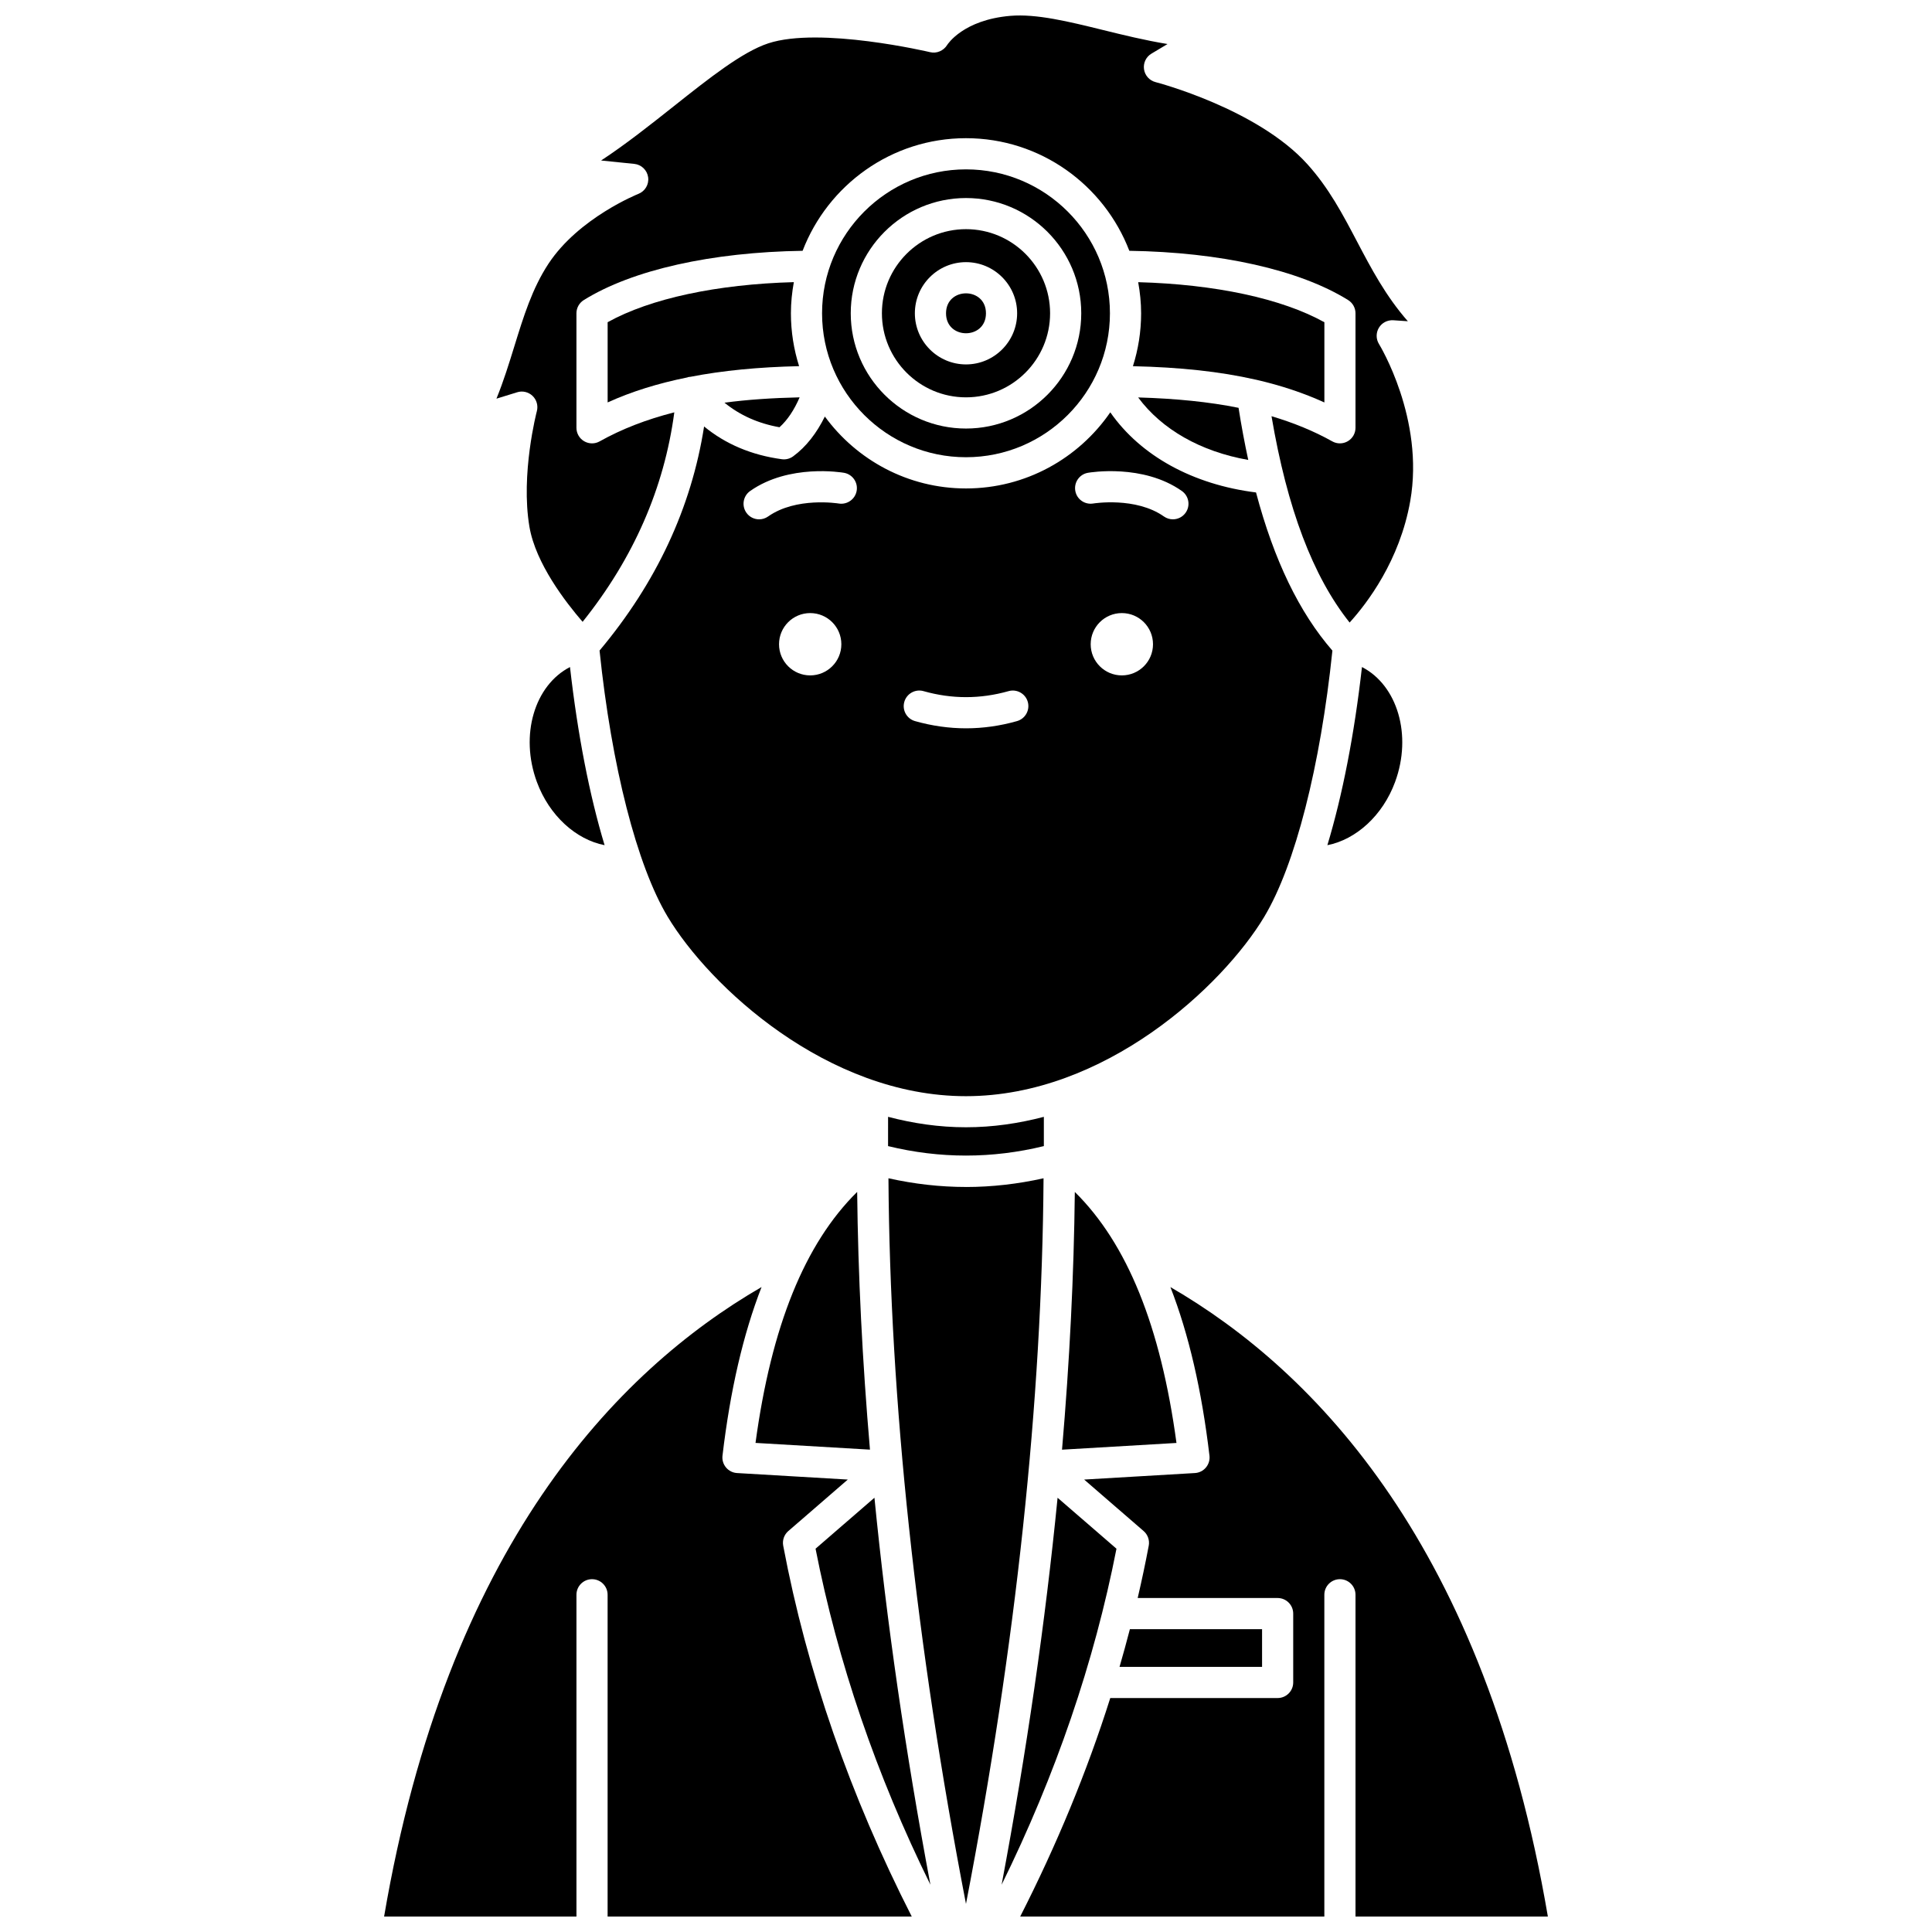
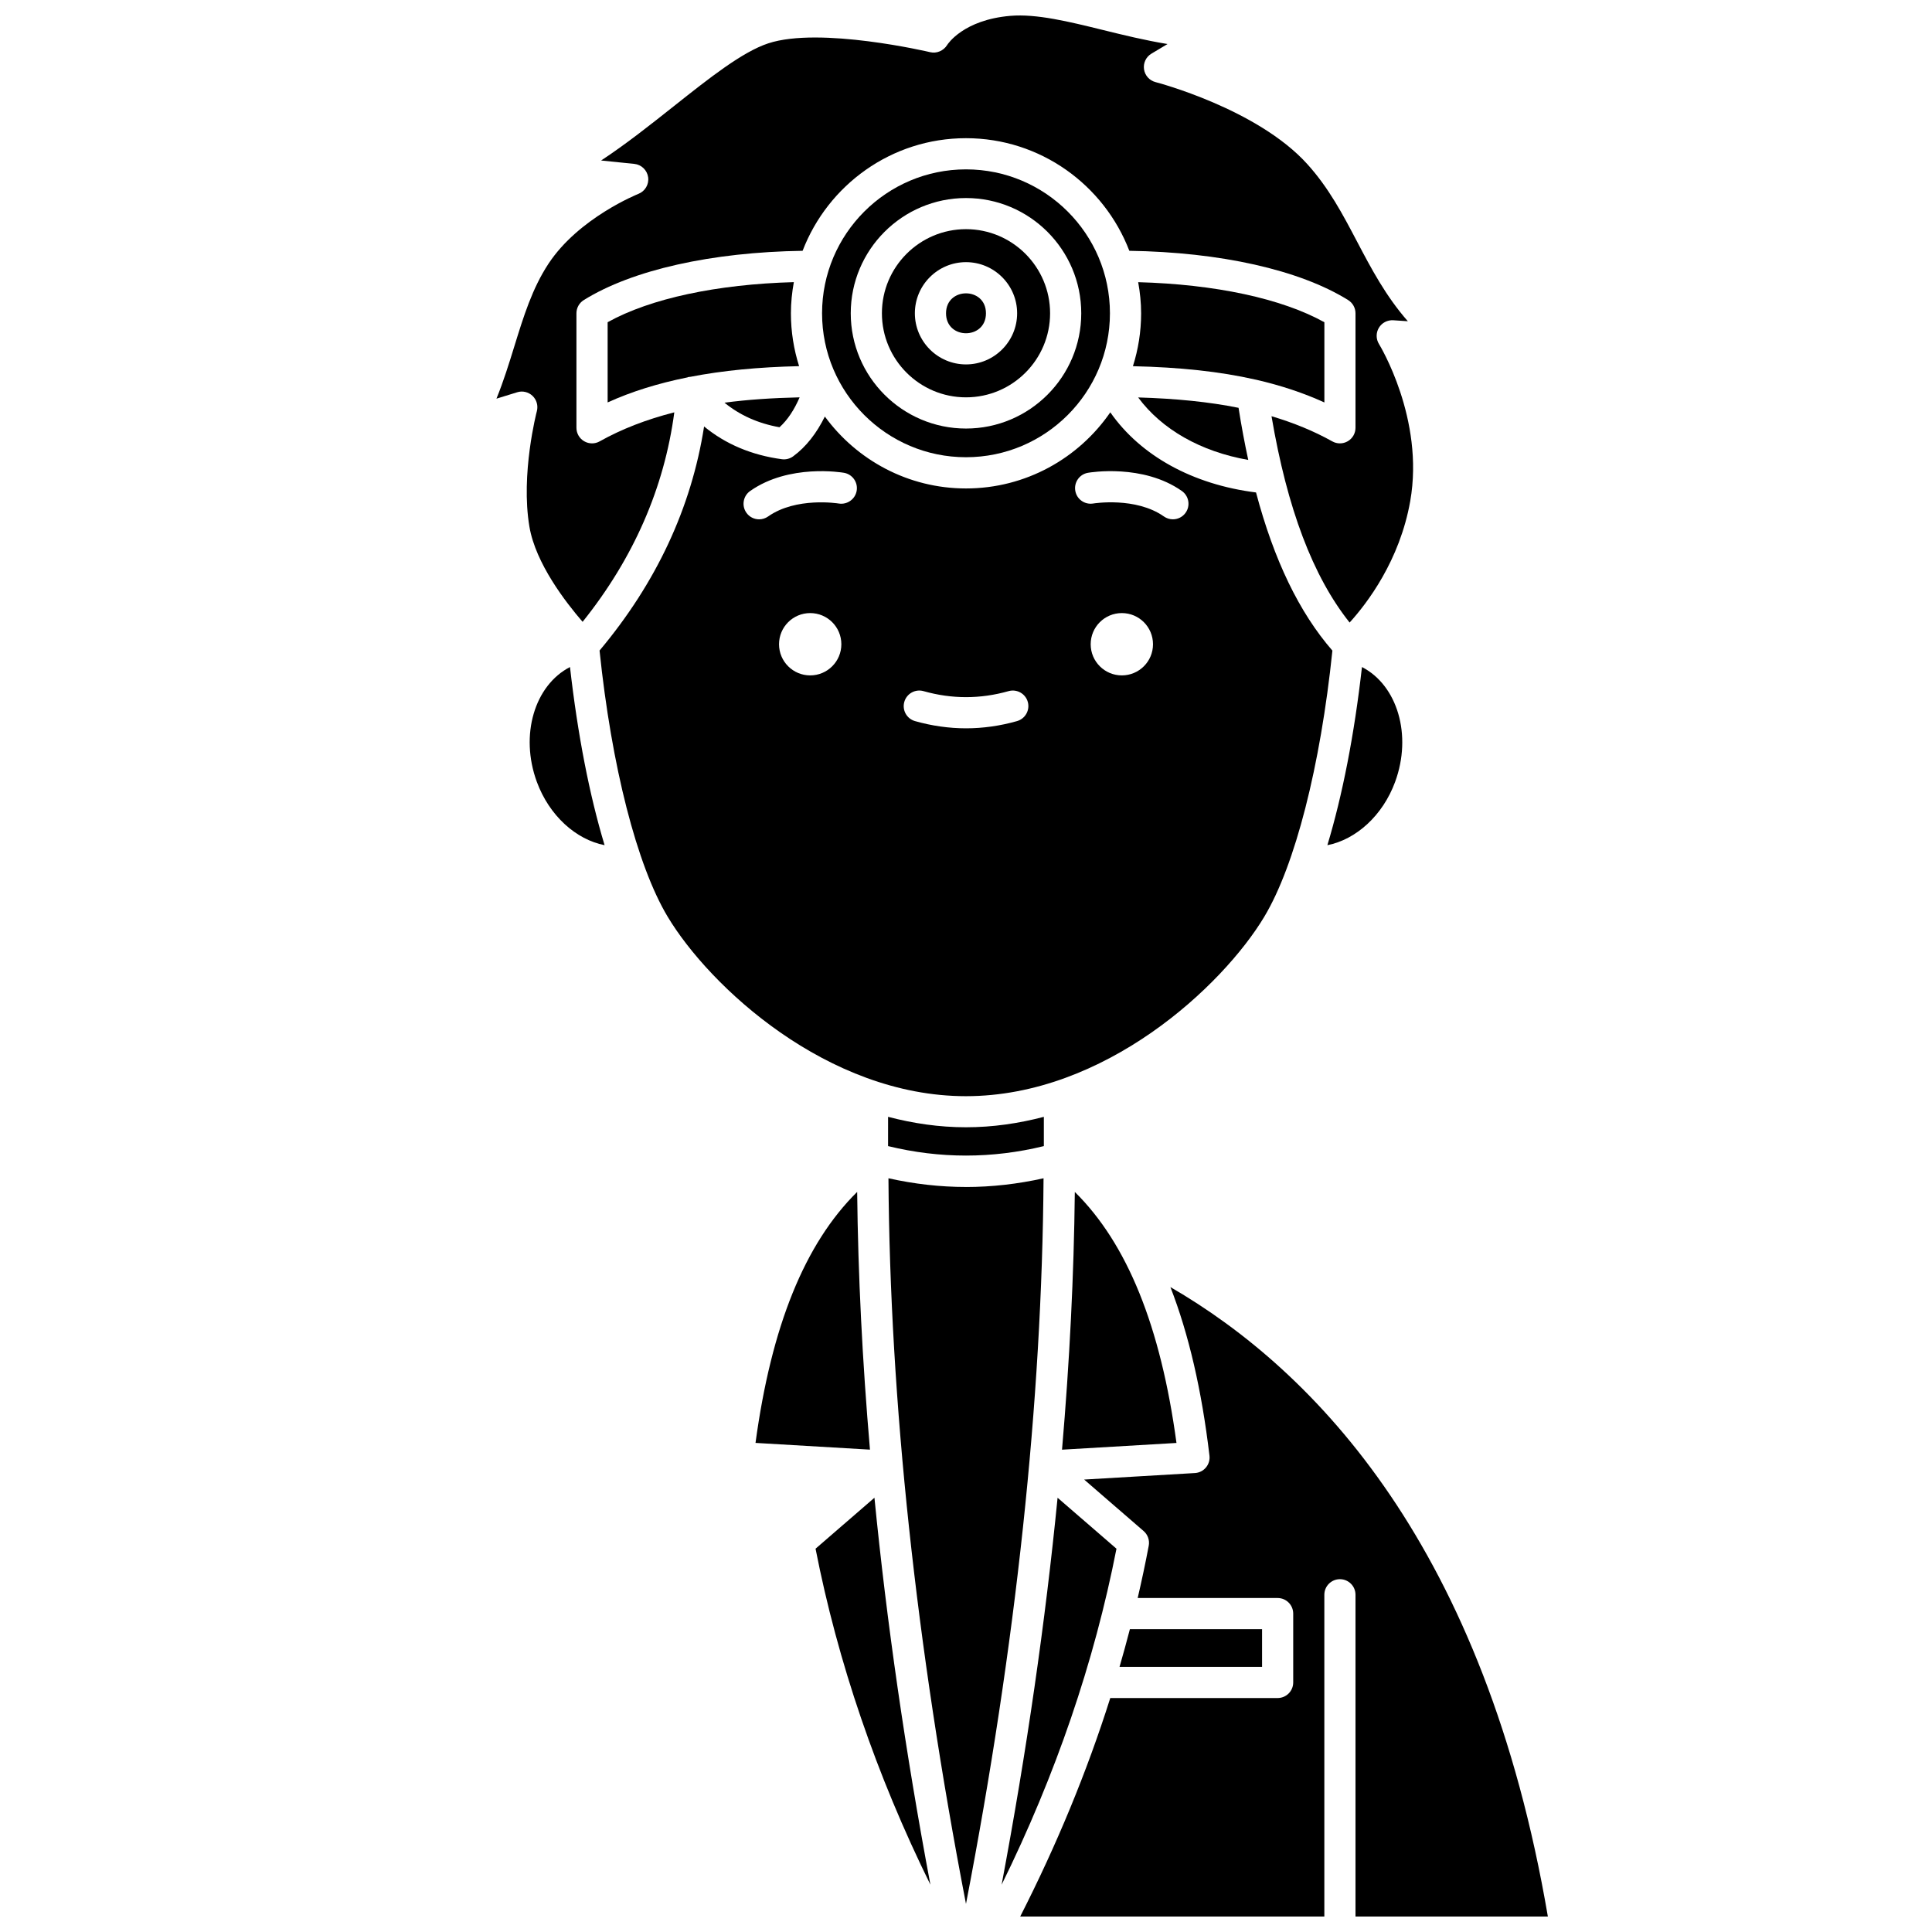
<svg xmlns="http://www.w3.org/2000/svg" width="800px" height="800px" version="1.1" viewBox="144 144 512 512">
  <defs>
    <clipPath id="c">
      <path d="m275 148.09h244v160.91h-244z" />
    </clipPath>
    <clipPath id="b">
      <path d="m414 485h141v166.9h-141z" />
    </clipPath>
    <clipPath id="a">
-       <path d="m245 485h141v166.9h-141z" />
-     </clipPath>
+       </clipPath>
  </defs>
  <g clip-path="url(#c)">
    <path d="m285.14 248.92c1.082 1.039 1.516 2.59 1.133 4.043-0.047 0.164-4.344 16.672-1.965 30.652 1.645 9.68 9.594 19.984 14.09 25.176 13.473-16.812 21.629-35.438 24.301-55.516-7.367 1.875-13.898 4.398-19.789 7.695-0.629 0.355-1.32 0.527-2.019 0.527-0.723 0-1.445-0.191-2.09-0.57-1.262-0.738-2.039-2.098-2.039-3.559v-30.34c0-1.43 0.734-2.75 1.949-3.508 12.871-8.016 33.906-12.699 57.988-13.055 6.691-17.422 23.547-29.844 43.293-29.844 19.746 0 36.609 12.422 43.293 29.844 24.074 0.355 45.113 5.039 57.988 13.055 1.211 0.754 1.949 2.078 1.949 3.508v30.34c0 1.461-0.777 2.824-2.039 3.559-0.645 0.379-1.367 0.57-2.09 0.57-0.695 0-1.391-0.172-2.019-0.527-4.891-2.738-10.234-4.922-16.109-6.672 4.16 24.477 10.965 42.469 20.699 54.684 4.621-5.09 13.285-16.41 16.066-32.203 3.84-21.789-8.16-41.41-8.281-41.605-0.816-1.316-0.828-2.981-0.031-4.309s2.242-2.078 3.816-1.996l3.859 0.262c-5.875-6.699-9.711-13.988-13.453-21.102-3.836-7.297-7.461-14.184-13.16-20.508-13.273-14.727-39.973-21.688-40.242-21.758-1.613-0.414-2.824-1.758-3.062-3.406-0.238-1.648 0.531-3.281 1.965-4.137l4.269-2.551c-5.988-0.98-11.785-2.406-17.16-3.731-9.043-2.227-17.598-4.324-24.508-3.738-12.434 1.066-16.582 7.473-16.75 7.746-0.941 1.5-2.762 2.301-4.492 1.883-0.293-0.074-29.199-6.852-42.895-2.344-6.875 2.258-15.668 9.234-24.98 16.617-6.289 4.988-12.719 10.09-19.324 14.434l8.793 0.895c1.895 0.195 3.41 1.66 3.672 3.547 0.262 1.887-0.809 3.703-2.582 4.402-0.156 0.066-15.828 6.336-23.855 18.547-4.301 6.555-6.586 13.969-9.008 21.812-1.414 4.574-2.856 9.254-4.754 13.91l5.496-1.695c1.43-0.453 2.992-0.07 4.078 0.965z" />
  </g>
  <path d="m405.29 227.03c0 7.051-10.582 7.051-10.582 0 0-7.055 10.582-7.055 10.582 0" />
  <path d="m400 249.3c12.289 0 22.285-9.996 22.285-22.285 0-12.285-9.992-22.285-22.285-22.285-12.289 0-22.285 9.996-22.285 22.285 0 12.289 9.992 22.285 22.285 22.285zm0-35.828c7.469 0 13.551 6.078 13.551 13.551 0 7.469-6.078 13.551-13.551 13.551-7.469 0-13.551-6.078-13.551-13.551s6.078-13.551 13.551-13.551z" />
  <path d="m305.03 229.39v21.258c6.356-2.891 13.355-5.059 21.152-6.633 0.055-0.02 0.098-0.059 0.156-0.074 0.207-0.059 0.422-0.059 0.629-0.082 8.492-1.656 17.988-2.582 28.805-2.824-1.402-4.422-2.172-9.125-2.172-14.012 0-2.82 0.293-5.57 0.777-8.254-20.355 0.559-38 4.316-49.348 10.621z" />
  <path d="m355.91 249.3c-7.223 0.164-13.871 0.605-19.918 1.418 4.09 3.324 8.902 5.492 14.586 6.508 2.152-1.945 3.914-4.633 5.332-7.926z" />
  <path d="m286.27 351.21c3.293 8.949 10.371 15.293 17.953 16.77-3.984-13.168-7.141-29.297-9.168-47.207-9.375 4.832-13.355 18.008-8.785 30.438z" />
  <path d="m379.35 439.97-0.004 7.758c13.711 3.348 27.566 3.348 41.285 0v-7.754c-6.629 1.734-13.523 2.762-20.629 2.762-7.117 0.004-14.016-1.023-20.652-2.766z" />
  <path d="m428.84 459.88c-0.242 22.031-1.375 44.824-3.394 68.301l30.332-1.785c-4.188-30.902-13.043-52.805-26.938-66.516z" />
  <path d="m374.55 528.17c-2.019-23.477-3.156-46.27-3.394-68.301-13.895 13.715-22.75 35.613-26.938 66.516z" />
  <path d="m474.8 265.89c-0.949-4.394-1.816-8.98-2.57-13.812-7.797-1.578-16.605-2.457-26.609-2.75 6.254 8.457 16.559 14.348 29.18 16.562z" />
  <path d="m399.98 458.56c-6.856 0-13.707-0.789-20.531-2.305 0.387 58.988 7.293 123.61 20.547 192.3 13.258-68.691 20.164-133.32 20.555-192.3-6.836 1.52-13.707 2.312-20.57 2.312z" />
  <path d="m424.27 540.92c-3.25 32.965-8.195 67.215-14.832 102.55 14.328-29.09 24.551-58.98 30.438-89.047z" />
  <g clip-path="url(#b)">
    <path d="m554.2 651.9c-16.641-97.676-61.426-144.45-100.03-166.81 4.859 12.488 8.301 27.328 10.352 44.68 0.133 1.129-0.207 2.262-0.938 3.133-0.73 0.875-1.789 1.406-2.922 1.469l-29.352 1.727 15.758 13.641c1.109 0.957 1.633 2.441 1.359 3.887-0.871 4.625-1.855 9.25-2.93 13.863h37.086c2.281 0 4.129 1.848 4.129 4.129v18.25c0 2.285-1.852 4.129-4.129 4.129h-44.352c-6.184 19.551-14.188 38.902-23.867 57.902h80.598v-85.27c0-2.285 1.852-4.129 4.129-4.129 2.281 0 4.129 1.848 4.129 4.129v85.273z" />
  </g>
  <path d="m443.43 575.75c-0.859 3.332-1.781 6.664-2.742 9.988h37.773v-9.988z" />
  <path d="m360.13 554.42c5.891 30.062 16.105 59.957 30.438 89.047-6.637-35.332-11.586-69.578-14.832-102.55z" />
  <path d="m479.05 386.94c8.168-13.609 14.879-39.895 18.051-70.523-8.789-10.109-15.48-23.961-20.242-41.91-16.773-2.098-30.613-9.742-38.621-21.238-8.375 12.168-22.387 20.176-38.242 20.176-15.355 0-28.949-7.527-37.402-19.055-2.184 4.406-4.941 8.004-8.395 10.539-0.859 0.633-1.926 0.914-3 0.77-8.004-1.082-14.902-3.988-20.609-8.68-3.363 21.555-12.688 41.477-27.703 59.383 3.172 30.637 9.887 56.93 18.055 70.547 11.031 18.387 42.246 47.551 79.051 47.551 36.809-0.004 68.027-29.176 79.059-47.559zm-120.34-63.953c-4.562 0-8.258-3.695-8.258-8.258s3.695-8.258 8.258-8.258 8.258 3.695 8.258 8.258-3.699 8.258-8.258 8.258zm7.547-45.551c-0.207-0.027-11.27-1.801-18.703 3.438-0.723 0.508-1.551 0.754-2.375 0.754-1.297 0-2.578-0.605-3.379-1.75-1.312-1.867-0.867-4.445 1-5.758 10.305-7.254 24.281-4.922 24.863-4.824 2.246 0.391 3.754 2.527 3.363 4.777-0.391 2.238-2.527 3.738-4.769 3.363zm47.262 57.664c-4.477 1.273-9.023 1.91-13.512 1.91-4.492 0-9.039-0.641-13.512-1.91-2.195-0.621-3.469-2.902-2.844-5.098 0.621-2.191 2.918-3.473 5.098-2.844 7.484 2.121 15.035 2.121 22.527 0 2.188-0.625 4.477 0.652 5.098 2.844 0.617 2.195-0.66 4.473-2.856 5.098zm27.781-12.113c-4.562 0-8.258-3.695-8.258-8.258s3.695-8.258 8.258-8.258 8.258 3.695 8.258 8.258c0.004 4.562-3.699 8.258-8.258 8.258zm16.906-43.113c-0.801 1.141-2.082 1.75-3.379 1.75-0.82 0-1.652-0.246-2.375-0.754-7.469-5.262-18.621-3.457-18.727-3.438-2.281 0.371-4.383-1.133-4.762-3.371-0.383-2.246 1.113-4.379 3.356-4.766 0.59-0.102 14.59-2.434 24.887 4.824 1.867 1.312 2.316 3.891 1 5.754z" />
  <path d="m400 265.17c21.031 0 38.145-17.113 38.145-38.145s-17.113-38.141-38.145-38.141-38.145 17.113-38.145 38.141c0 21.035 17.109 38.145 38.145 38.145zm0-68.688c16.84 0 30.543 13.699 30.543 30.543s-13.703 30.543-30.543 30.543-30.543-13.699-30.543-30.543 13.699-30.543 30.543-30.543z" />
  <g clip-path="url(#a)">
    <path d="m352.92 549.74 15.758-13.641-29.352-1.727c-1.137-0.066-2.191-0.598-2.922-1.469s-1.07-2.004-0.938-3.133c2.051-17.355 5.492-32.203 10.355-44.691-38.602 22.352-83.391 69.129-100.03 166.82h50.973v-85.27c0-2.285 1.852-4.129 4.129-4.129 2.281 0 4.129 1.848 4.129 4.129v85.27h80.598c-16.305-32.012-27.797-65.031-34.062-98.277-0.27-1.445 0.246-2.926 1.359-3.887z" />
  </g>
  <path d="m476.73 244.6c0.086 0.02 0.168 0.027 0.258 0.055 6.551 1.512 12.492 3.496 17.988 6v-21.258c-11.344-6.301-28.988-10.059-49.344-10.617 0.484 2.684 0.777 5.434 0.777 8.254 0 4.883-0.77 9.59-2.172 14.012 12.379 0.273 23.09 1.41 32.492 3.555z" />
  <path d="m513.72 351.21c4.57-12.434 0.586-25.617-8.785-30.438-2.023 17.914-5.184 34.039-9.168 47.211 7.574-1.48 14.668-7.828 17.953-16.773z" />
</svg>